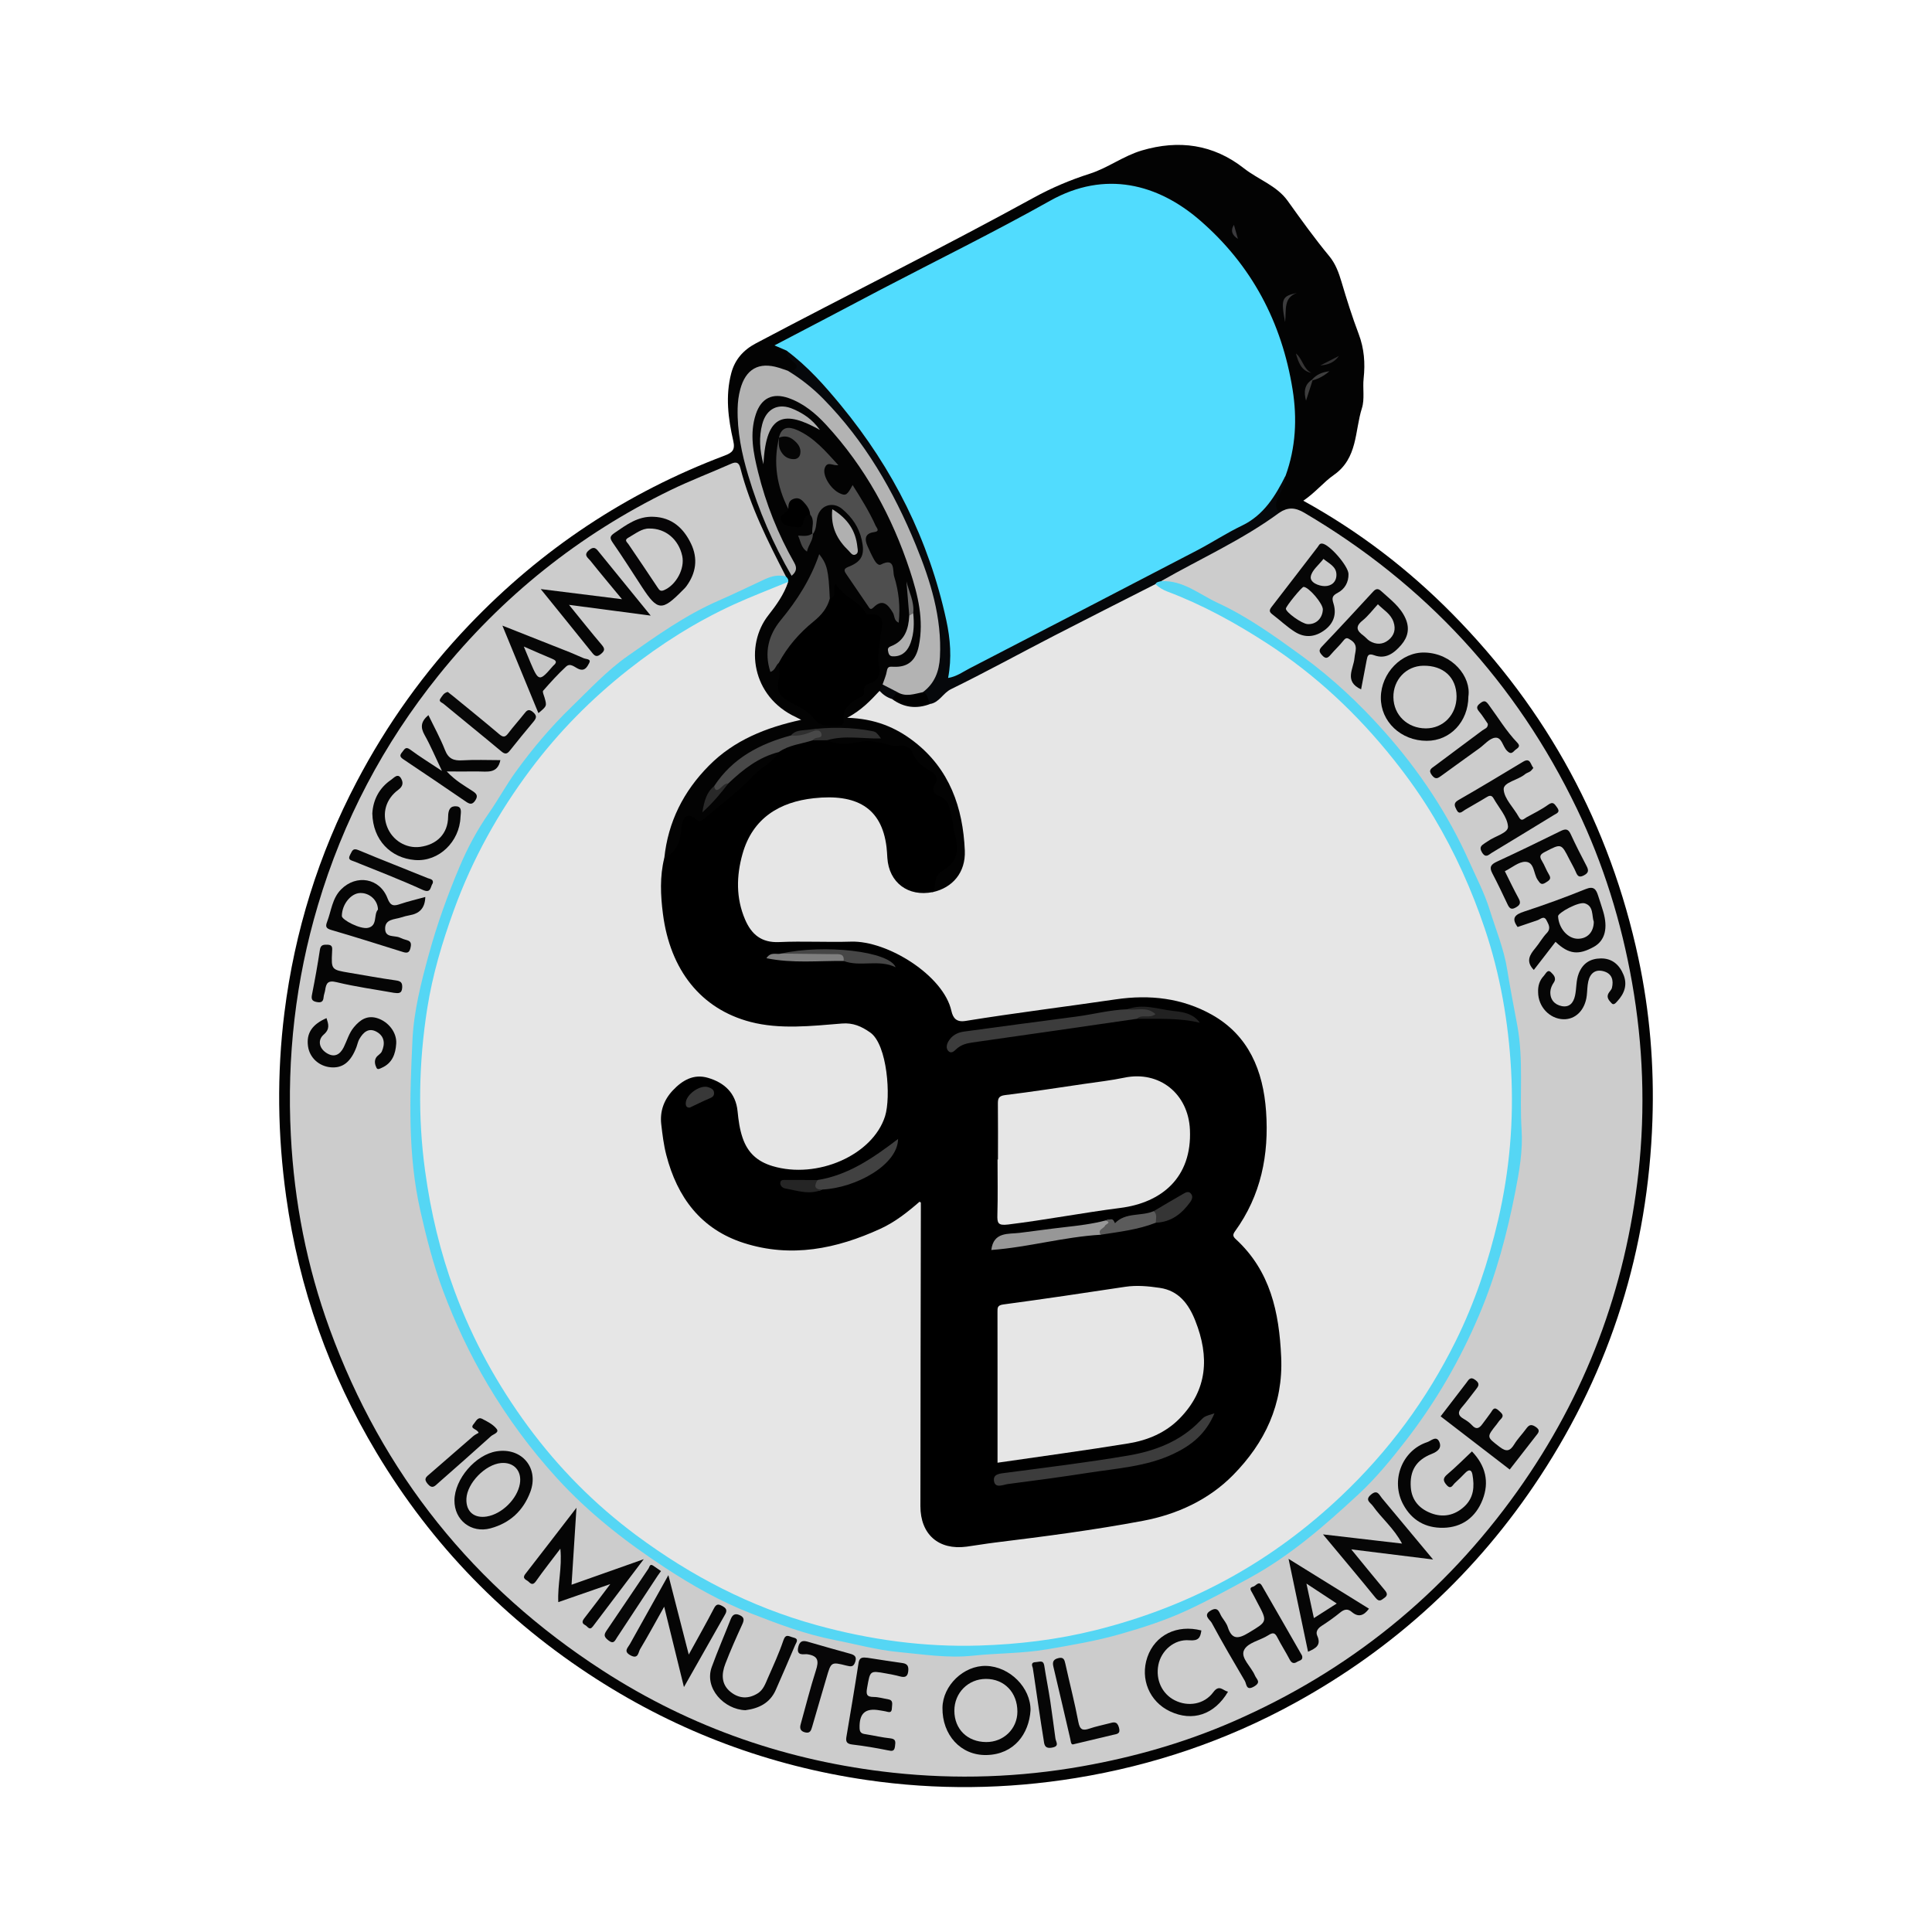
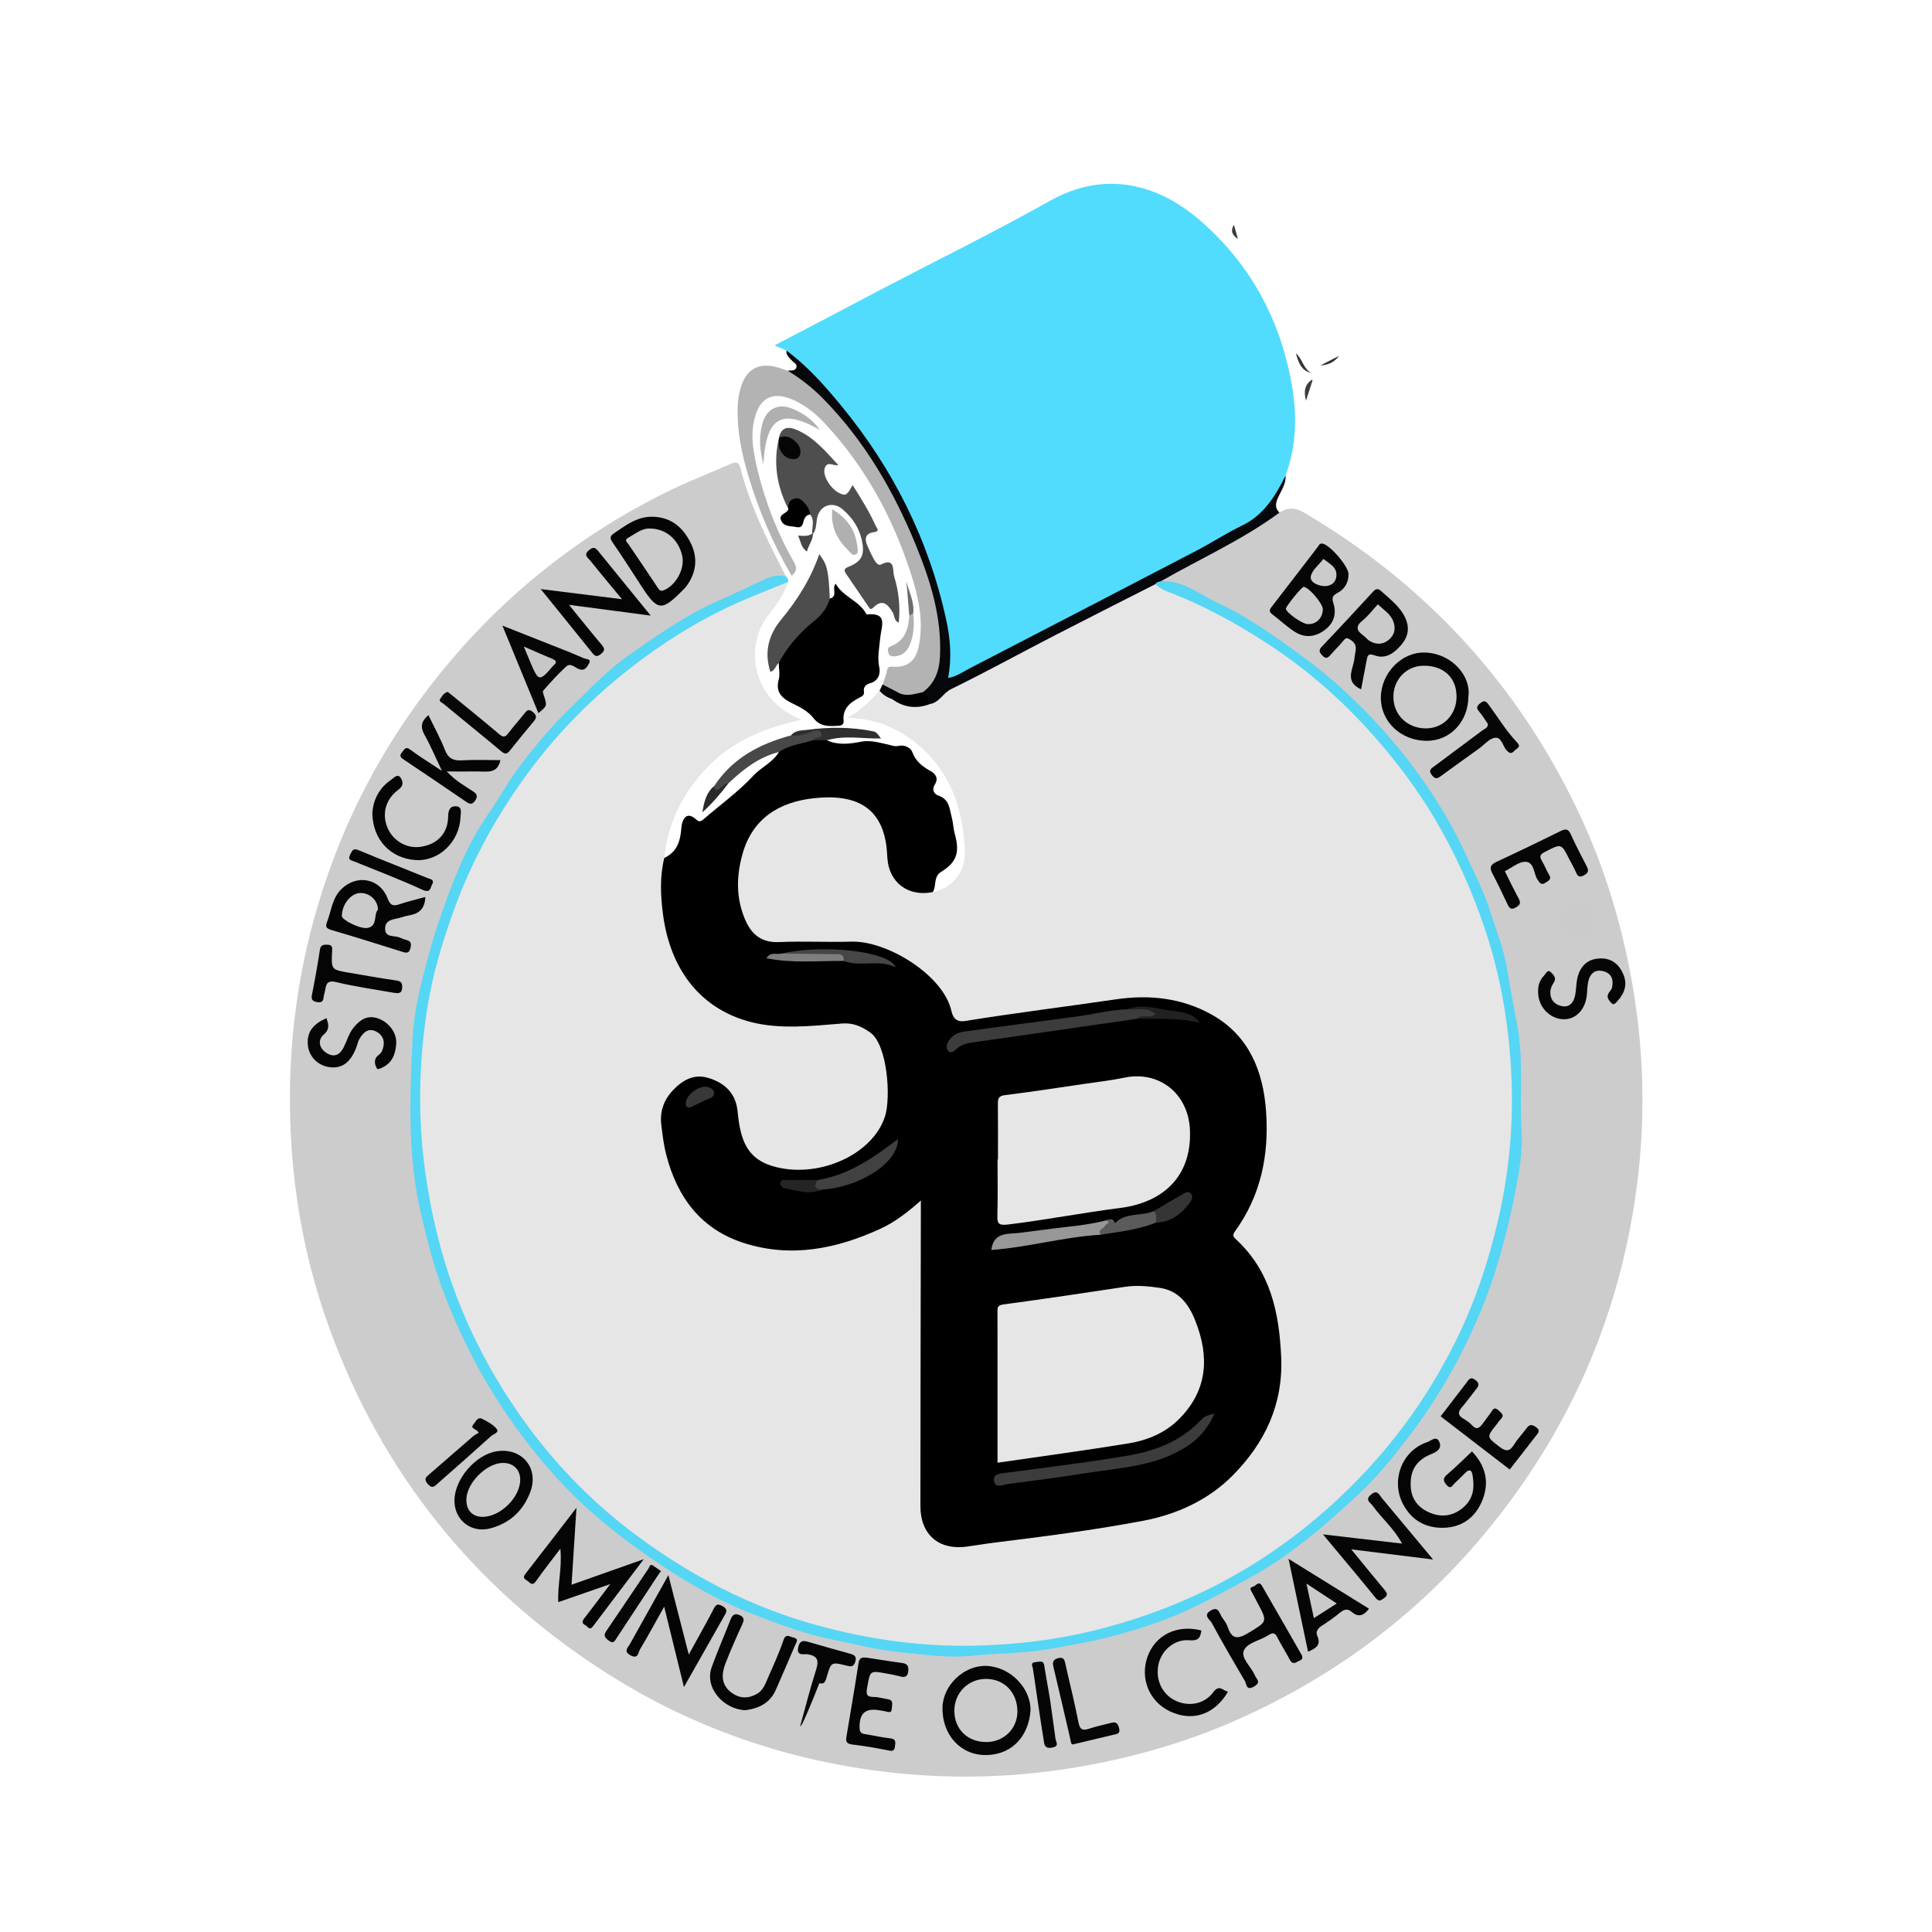
<svg xmlns="http://www.w3.org/2000/svg" version="1.1" id="Layer_1" x="0px" y="0px" width="200px" height="200px" viewBox="0 0 200 200" enable-background="new 0 0 200 200" xml:space="preserve">
  <g>
-     <path fill="#030303" d="M134.918,51.835c5.784,3.191,10.851,7.086,15.358,11.641c9.905,10.011,16.382,21.938,19.332,35.725   c1.18,5.514,1.642,11.119,1.451,16.755c-0.454,13.379-4.293,25.716-11.65,36.917c-6.508,9.908-14.987,17.718-25.373,23.422   c-7.098,3.898-14.665,6.463-22.669,7.766c-7.202,1.173-14.425,1.254-21.62,0.208c-10.074-1.464-19.435-4.956-28.026-10.47   c-9.402-6.035-17.004-13.84-22.732-23.402c-4.902-8.184-8.038-17.026-9.365-26.519c-0.888-6.357-0.975-12.703-0.181-19.044   c1.053-8.41,3.539-16.406,7.489-23.922c3.123-5.944,6.987-11.353,11.633-16.219c7.495-7.851,16.299-13.702,26.447-17.53   c0.793-0.299,1.111-0.585,0.895-1.523c-0.529-2.303-0.825-4.652-0.212-6.993c0.367-1.402,1.23-2.402,2.549-3.101   c9.573-5.069,19.282-9.876,28.78-15.09c1.835-1.008,3.764-1.827,5.787-2.472c1.864-0.594,3.484-1.843,5.39-2.407   c3.824-1.131,7.402-0.642,10.566,1.844c1.486,1.167,3.4,1.789,4.533,3.372c1.391,1.943,2.78,3.882,4.305,5.724   c0.637,0.77,0.981,1.694,1.266,2.659c0.537,1.817,1.11,3.629,1.78,5.4c0.571,1.509,0.684,3.019,0.512,4.6   c-0.112,1.024,0.123,2.13-0.178,3.079c-0.752,2.374-0.418,5.175-2.908,6.915C137.029,49.901,136.179,50.977,134.918,51.835z" />
    <path fill="#E6E6E6" d="M81.591,60.235c-0.429,1.307-1.239,2.423-2.058,3.466c-2.431,3.1-1.756,8.412,2.883,10.546   c0.146,0.067,0.286,0.146,0.524,0.269c-3.639,0.796-6.934,2.098-9.555,4.747c-2.632,2.659-4.225,5.813-4.615,9.552   c0.329,0.412,0.156,0.867,0.119,1.313c-0.241,2.932,0.105,5.78,1.199,8.528c1.257,3.158,3.641,5.163,6.643,6.534   c0.683,0.312,1.428,0.418,2.182,0.429c2.725,0.039,5.446,0.205,8.176-0.001c2.182-0.165,3.642,0.679,4.344,2.761   c1.145,3.391,1.609,6.847-1.05,9.832c-2.597,2.915-7.302,4.029-10.843,2.716c-2.384-0.884-3.234-2.824-3.454-5.145   c-0.109-1.153-0.336-2.229-1.277-2.99c-1.021-0.824-2.16-1.266-3.459-0.689c-1.441,0.64-2.433,1.802-2.464,3.33   c-0.141,6.94,3.789,12.866,11.22,13.517c4.985,0.437,9.619-0.786,13.697-3.82c0.443-0.33,0.9-0.988,1.486-0.677   c0.553,0.294,0.373,1.043,0.373,1.61c0.009,9.57,0.006,19.14,0.006,28.71c0,4.244,1.159,5.319,5.405,4.814   c5.716-0.681,11.44-1.366,17.081-2.506c5.582-1.129,9.999-3.99,12.623-9.297c1.481-2.995,1.71-6.119,1.395-9.326   c-0.356-3.622-1.422-6.981-4.144-9.604c-0.648-0.624-0.608-1.274-0.139-2.005c2.736-4.26,3.508-8.95,2.532-13.83   c-0.824-4.121-3.012-7.346-7.32-8.623c-2.365-0.701-4.753-0.978-7.238-0.63c-5.208,0.731-10.427,1.377-15.619,2.22   c-1.021,0.166-1.636-0.175-2.048-1.129c-2.103-4.867-5.975-6.951-11.125-6.974c-2.113-0.009-4.228-0.057-6.338,0.015   c-1.814,0.061-2.992-0.799-3.784-2.309c-2.662-5.079,0.214-11.568,5.733-13.029c1.809-0.479,3.592-0.537,5.388-0.004   c2.042,0.606,3.347,1.912,3.796,4.023c0.129,0.608,0.247,1.217,0.314,1.836c0.264,2.414,1.296,3.475,3.663,3.777   c0.249,0.032,0.488,0.086,0.726,0.159c2.036-0.453,3.408-2.023,3.309-4.305c-0.193-4.444-1.575-8.431-5.247-11.274   c-1.896-1.468-4.045-2.378-6.928-2.466c1.513-0.811,2.427-1.802,3.348-2.786c0.607-0.01,0.974,0.515,1.507,0.671   c1.179,0.597,2.376,1.001,3.674,0.346c5.058-3.376,10.666-5.736,15.972-8.652c1.914-1.052,3.875-2.027,5.81-3.045   c0.539-0.284,1.069-0.655,1.742-0.511c3.867,1.61,7.649,3.386,11.162,5.687c4.706,3.081,8.861,6.761,12.492,11.081   c5.113,6.083,8.837,12.887,11.113,20.482c0.927,3.091,1.58,6.238,1.854,9.476c0.164,1.934,0.449,3.849,0.469,5.804   c0.047,4.532-0.424,8.982-1.401,13.415c-1.032,4.682-2.585,9.171-4.765,13.409c-2.354,4.577-5.292,8.776-8.794,12.59   c-6.227,6.78-13.619,11.822-22.249,14.962c-5.103,1.857-10.367,3.02-15.852,3.32c-3.493,0.191-6.977,0.249-10.405-0.175   c-7.199-0.891-14.079-2.945-20.474-6.492c-10.287-5.705-18.161-13.727-23.555-24.192c-2.293-4.448-3.947-9.121-4.983-14.001   c-1.369-6.449-1.53-12.962-0.697-19.497c1.159-9.089,4.422-17.39,9.633-24.892c3.88-5.586,8.62-10.367,14.237-14.243   c3.624-2.501,7.435-4.653,11.56-6.22C79.901,60.536,80.681,60.109,81.591,60.235z" />
    <path fill="#CCCCCC" d="M132.453,53.061c0.858-0.563,1.61-0.546,2.562,0.015c12.517,7.373,21.949,17.578,28.235,30.667   c2.742,5.71,4.595,11.707,5.698,17.959c1.152,6.53,1.389,13.093,0.668,19.646c-1.326,12.059-5.47,23.098-12.535,33.015   c-7.613,10.685-17.442,18.626-29.45,23.859c-4.99,2.174-10.193,3.662-15.567,4.617c-6.528,1.16-13.087,1.38-19.643,0.669   c-10.804-1.172-20.857-4.639-30.011-10.556c-13.368-8.639-22.831-20.424-28.287-35.385c-2.356-6.461-3.66-13.133-4.015-20.02   c-0.419-8.122,0.489-16.054,2.802-23.838c2.601-8.756,6.775-16.689,12.496-23.806c6.561-8.16,14.544-14.555,23.956-19.141   c2.064-1.006,4.219-1.824,6.32-2.754c0.539-0.238,0.812-0.133,0.959,0.441c1.019,3.971,2.853,7.602,4.713,11.222   c-2.227,0.526-4.194,1.668-6.265,2.577c-2.825,1.24-5.392,2.879-7.958,4.558c-4.098,2.681-7.461,6.186-10.698,9.771   c-2.001,2.217-3.669,4.748-5.262,7.332c-1.597,2.591-3.007,5.227-4.147,8.03c-1.375,3.379-2.297,6.886-3.151,10.429   c-1.38,5.724-0.976,11.525-0.856,17.293c0.062,2.978,0.745,5.969,1.582,8.872c1.192,4.137,2.685,8.156,4.713,11.964   c1.48,2.78,3.151,5.432,5.085,7.926c1.901,2.452,3.747,4.952,6.114,6.982c2.634,2.258,5.282,4.499,8.21,6.391   c2.648,1.711,5.357,3.312,8.282,4.481c3.028,1.211,6.041,2.448,9.277,3.115c2.099,0.433,4.227,0.736,6.305,1.275   c0.242,0.063,0.489,0.084,0.737,0.104c4.415,0.347,8.853,0.532,13.237-0.048c4.824-0.638,9.578-1.7,14.152-3.486   c4.035-1.575,7.828-3.589,11.391-6.01c2.078-1.412,4.133-2.876,5.943-4.674c1.666-1.655,3.409-3.219,4.984-4.978   c2.219-2.478,4.145-5.143,5.914-7.949c2.944-4.67,4.95-9.741,6.378-15.031c0.609-2.255,0.958-4.596,1.393-6.903   c0.678-3.597,0.292-7.184,0.401-10.772c0.101-3.328-0.602-6.569-1.297-9.801c-0.943-4.386-2.424-8.601-4.418-12.604   c-1.23-2.47-2.621-4.859-4.184-7.169c-2.459-3.633-5.322-6.884-8.543-9.795c-3.806-3.44-7.878-6.564-12.593-8.725   c-0.64-0.293-1.263-0.625-1.892-0.942c-1.253-0.632-2.472-1.349-3.907-1.511c-0.307-0.906,0.525-0.98,0.98-1.219   c3.007-1.577,6.034-3.111,8.919-4.912C130.905,53.795,131.495,53.064,132.453,53.061z" />
    <path d="M96.568,92.347c-2.547,0.519-4.541-0.975-4.709-3.529c-0.025-0.371-0.04-0.744-0.084-1.112   c-0.498-4.166-3.193-5.542-7.517-5.076c-3.558,0.384-6.353,2.065-7.395,5.774c-0.638,2.272-0.685,4.563,0.268,6.786   c0.66,1.538,1.693,2.417,3.525,2.333c2.48-0.113,4.971,0.032,7.454-0.045c3.755-0.116,9.561,3.498,10.377,7.166   c0.17,0.765,0.537,1.193,1.459,1.044c5.174-0.836,10.378-1.474,15.563-2.236c3.541-0.52,6.886-0.123,9.934,1.585   c3.82,2.141,5.324,5.802,5.62,10.012c0.316,4.488-0.524,8.701-3.215,12.414c-0.269,0.371-0.208,0.548,0.082,0.815   c3.577,3.293,4.489,7.554,4.697,12.201c0.219,4.905-1.693,8.876-4.97,12.21c-2.527,2.572-5.803,4.078-9.341,4.746   c-5.068,0.956-10.187,1.619-15.308,2.249c-0.983,0.121-1.96,0.292-2.942,0.424c-2.89,0.387-4.787-1.256-4.786-4.2   c0.005-10.192,0.03-20.384,0.047-30.577c0-0.284,0-0.568,0-1.05c-1.362,1.197-2.664,2.221-4.18,2.917   c-4.549,2.087-9.25,3.045-14.148,1.476c-4.439-1.422-6.892-4.731-8.025-9.113c-0.267-1.033-0.398-2.108-0.521-3.172   c-0.155-1.343,0.271-2.53,1.197-3.512c0.986-1.046,2.155-1.737,3.641-1.3c1.713,0.503,2.879,1.586,3.063,3.462   c0.093,0.943,0.213,1.858,0.527,2.771c0.53,1.541,1.538,2.436,3.08,2.9c4.624,1.393,10.384-1.122,11.661-5.163   c0.618-1.958,0.249-7.408-1.537-8.663c-0.918-0.645-1.786-1.022-2.926-0.929c-3.165,0.258-6.438,0.629-9.476-0.167   c-5.124-1.342-8.308-5.369-9.056-11.181c-0.249-1.932-0.335-3.871,0.139-5.791c1.341-0.636,1.671-1.758,1.772-3.153   c0.036-0.496,0.366-1.93,1.585-0.783c0.279,0.263,0.51,0.099,0.749-0.107c1.718-1.479,3.578-2.824,5.113-4.473   c0.835-0.896,2.019-1.373,2.646-2.453c0.127-0.644,0.692-0.79,1.179-0.923c0.79-0.216,1.57-0.489,2.387-0.61   c0.491,0.005,1.005-0.089,1.404,0.318c1.143,0.533,2.373,0.377,3.502,0.156c1.009-0.198,1.866,0.083,2.77,0.273   c0.394,0.083,0.72,0.257,1.174,0.149c0.549-0.132,1.223,0.183,1.381,0.616c0.361,0.988,1.046,1.515,1.899,1.992   c0.525,0.293,0.864,0.752,0.428,1.428c-0.316,0.49-0.056,0.969,0.393,1.117c1.144,0.377,1.142,1.387,1.379,2.262   c0.149,0.552,0.155,1.143,0.309,1.693c0.538,1.913,0.21,2.936-1.409,3.935C96.601,90.762,96.966,91.697,96.568,92.347z" />
    <path fill="#51DCFE" d="M81.415,36.291c-0.369-0.159-0.738-0.318-1.242-0.535c1.905-0.997,3.731-1.95,5.554-2.907   c1.822-0.957,3.638-1.923,5.462-2.876c5.842-3.052,11.763-5.962,17.508-9.187c5.723-3.213,11.196-1.718,15.507,2.011   c5.368,4.643,8.489,10.567,9.605,17.526c0.48,2.993,0.331,6.006-0.72,8.91c-0.825,2.369-2.132,4.246-4.444,5.527   c-6.263,3.472-12.671,6.66-19.015,9.973c-3.19,1.666-6.433,3.229-9.557,5.021c-0.287,0.165-0.58,0.323-0.89,0.439   c-0.952,0.353-1.259,0.182-1.218-0.807c0.249-6.083-1.927-11.514-4.484-16.845c-1.961-4.089-4.422-7.857-7.401-11.276   C84.585,39.549,82.885,38.027,81.415,36.291z" />
    <path fill="#55D6F4" d="M120.186,60.163c2.286-0.124,3.975,1.372,5.87,2.247c3.112,1.437,5.88,3.433,8.664,5.455   c3.192,2.318,6.023,4.979,8.598,7.878c3.578,4.027,6.567,8.493,8.781,13.462c0.727,1.631,1.576,3.253,2.095,4.925   c0.642,2.067,1.49,4.086,1.835,6.261c0.307,1.936,0.693,3.866,1.046,5.793c0.659,3.595,0.211,7.188,0.44,10.771   c0.139,2.176-0.242,4.316-0.645,6.376c-0.847,4.333-1.977,8.605-3.718,12.723c-1.996,4.723-4.518,9.074-7.651,13.114   c-1.509,1.946-3.081,3.865-4.864,5.515c-3.465,3.207-7.012,6.324-11.225,8.631c-2.173,1.19-4.34,2.377-6.587,3.414   c-2.188,1.01-4.476,1.751-6.788,2.413c-2.535,0.727-5.124,1.168-7.727,1.608c-2.534,0.429-5.069,0.375-7.591,0.646   c-2.611,0.281-5.196-0.143-7.754-0.383c-2.186-0.205-4.395-0.817-6.579-1.242c-3.034-0.59-5.878-1.671-8.692-2.77   c-3.089-1.206-6.008-2.854-8.816-4.694c-4.101-2.688-7.946-5.689-11.232-9.296c-2.702-2.966-5.098-6.207-7.162-9.693   c-1.853-3.128-3.386-6.388-4.648-9.775c-0.986-2.647-1.683-5.384-2.311-8.153c-1.336-5.886-1.107-11.835-0.826-17.755   c0.141-2.97,0.897-5.936,1.701-8.867c0.852-3.106,1.93-6.099,3.176-9.045c0.824-1.95,1.819-3.808,3.041-5.561   c0.973-1.395,1.78-2.898,2.788-4.288c1.735-2.393,3.625-4.637,5.745-6.684c1.888-1.823,3.67-3.767,5.837-5.286   c3-2.103,5.981-4.231,9.364-5.708c1.633-0.713,3.235-1.495,4.852-2.244c0.687-0.318,1.397-0.474,2.151-0.278   c0.162,0.153,0.294,0.318,0.236,0.563c-1.863,0.77-3.751,1.485-5.584,2.321c-3.945,1.8-7.586,4.107-10.989,6.792   c-3.803,3.002-7.186,6.425-10.088,10.299c-3.341,4.459-6.019,9.276-7.933,14.541c-1.216,3.345-2.227,6.743-2.772,10.229   c-0.871,5.569-0.987,11.175-0.217,16.799c0.584,4.262,1.559,8.399,3.049,12.429c1.865,5.043,4.433,9.708,7.613,14.023   c3.171,4.302,6.912,8.077,11.205,11.266c5.658,4.202,11.805,7.405,18.649,9.293c5.541,1.528,11.146,2.297,16.871,2.118   c4.039-0.126,8.032-0.601,11.984-1.585c4.98-1.241,9.705-3.057,14.172-5.55c4.109-2.293,7.843-5.083,11.274-8.328   c4.926-4.658,8.88-10.009,11.874-16.061c1.972-3.986,3.375-8.176,4.388-12.531c1.191-5.123,1.631-10.288,1.343-15.495   c-0.276-4.982-1.12-9.888-2.722-14.655c-1.353-4.024-3.085-7.865-5.247-11.497c-1.239-2.081-2.65-4.081-4.16-5.977   c-3.761-4.724-8.116-8.827-13.21-12.115c-3.247-2.096-6.616-3.949-10.239-5.313c-0.473-0.178-0.883-0.426-1.243-0.771   C119.667,60.112,119.878,60.046,120.186,60.163z" />
    <path fill="#B3B3B3" d="M91.363,70.856c0.154-0.464,0.368-0.919,0.444-1.395c0.075-0.472,0.282-0.457,0.674-0.438   c1.486,0.072,2.321-0.614,2.633-2.156c0.545-2.686-0.087-5.259-0.913-7.775c-1.848-5.627-4.646-10.738-8.672-15.107   c-1.075-1.167-2.324-2.223-3.889-2.774c-1.652-0.582-2.838-0.005-3.393,1.657c-0.675,2.025-0.254,4.042,0.226,5.989   c0.812,3.293,2.064,6.442,3.75,9.4c0.294,0.515,0.243,0.917-0.276,1.349c-1.921-3.304-3.411-6.763-4.494-10.399   c-0.674-2.26-1.146-4.553-1.093-6.931c0.015-0.665,0.095-1.31,0.266-1.955c0.561-2.117,1.921-2.894,3.998-2.253   c0.311,0.096,0.617,0.207,0.926,0.311c2.182,0.478,3.495,2.171,4.833,3.689c5.402,6.126,9.064,13.177,10.902,21.161   c0.405,1.761,0.429,3.533,0.304,5.304c-0.1,1.416-0.712,2.625-2.013,3.375c-0.897,0.404-1.801,0.49-2.717,0.064   C92.361,71.599,91.685,71.464,91.363,70.856z" />
    <path d="M85.901,61.969c0.895-0.228,0.152-1.124,0.616-1.536c0.758,1.372,2.479,1.76,3.182,3.172   c2.3-0.225,1.528,1.224,1.418,2.451c-0.09,0.999-0.316,1.992-0.091,3.045c0.127,0.594-0.064,1.407-0.975,1.633   c-0.346,0.086-0.696,0.359-0.618,0.81c0.066,0.382-0.142,0.517-0.415,0.654c-1.013,0.505-1.821,1.145-1.689,2.451   c0.028,0.277-0.167,0.459-0.459,0.477c-0.959,0.06-1.942,0.135-2.618-0.738c-0.576-0.744-1.351-1.152-2.174-1.548   c-1.006-0.485-1.852-1.094-1.463-2.487c0.149-0.534,0.008-1.15-0.001-1.728c-0.271-0.518,0.102-0.872,0.359-1.211   c0.942-1.246,1.884-2.517,3.185-3.409C84.943,63.465,85.166,62.51,85.901,61.969z" />
    <path fill="#06080B" d="M95.538,71.652c1.217-0.906,1.687-2.161,1.764-3.633c0.214-4.095-0.979-7.894-2.498-11.601   c-2.297-5.603-5.299-10.778-9.581-15.135c-1.105-1.124-2.329-2.089-3.674-2.905c0.309-0.058,0.718,0.058,0.875-0.294   c0.174-0.392-0.264-0.535-0.456-0.764c-0.259-0.308-0.618-0.55-0.553-1.028c2.174,1.607,3.954,3.625,5.652,5.687   c5.382,6.535,9.092,13.926,10.891,22.218c0.417,1.923,0.585,3.912,0.19,5.987c0.89-0.146,1.544-0.642,2.243-1.003   c7.84-4.053,15.676-8.113,23.503-12.192c1.572-0.819,3.062-1.804,4.659-2.569c2.281-1.093,3.467-3.071,4.534-5.187   c0.047,0.82-0.411,1.476-0.734,2.168c-0.275,0.59-0.452,1.138,0.1,1.662c-3.826,2.823-8.167,4.756-12.267,7.102   c-0.212,0.063-0.457,0.065-0.577,0.304c-3.512,1.787-7.032,3.558-10.533,5.366c-3.545,1.83-7.043,3.753-10.625,5.506   c-0.839,0.41-1.199,1.365-2.149,1.533C95.794,72.623,95.64,72.154,95.538,71.652z" />
    <path fill="#4E4E4E" d="M84.087,55.233c-0.07-0.656,0.292-1.361-0.22-1.967c-0.163-0.184-0.335-0.359-0.491-0.551   c-0.78-0.959-0.885-0.956-1.763-0.023c-1.204-2.348-1.592-4.803-0.965-7.391c0.379,0.363,0.275,0.939,0.584,1.331   c0.268,0.339,0.635,0.674,1.027,0.359c0.428-0.345,0.075-0.725-0.192-1.046c-0.374-0.451-1.004-0.309-1.431-0.632   c0.25-1.163,1.018-1.177,1.887-0.794c1.757,0.774,2.956,2.205,4.26,3.631c-0.541,0.111-1.161-0.494-1.417,0.341   c-0.229,0.747,0.629,2.16,1.587,2.586c0.606,0.27,0.751,0.177,1.309-0.864c0.87,1.377,1.726,2.739,2.384,4.213   c0.101,0.226,0.501,0.571-0.176,0.662c-0.936,0.127-0.988,0.723-0.664,1.449c0.218,0.488,0.44,0.976,0.704,1.439   c0.14,0.246,0.426,0.597,0.666,0.473c1.535-0.795,1.207,0.643,1.386,1.219c0.477,1.537,0.651,3.133,0.472,4.787   c-0.508-0.2-0.408-0.705-0.606-1.035c-0.507-0.849-1.069-1.472-2.004-0.541c-0.319,0.318-0.405,0.088-0.532-0.097   c-0.773-1.122-1.531-2.253-2.301-3.376c-0.295-0.43-0.175-0.566,0.312-0.761c1.366-0.547,1.634-1.294,1.306-2.755   c-0.296-1.321-1.008-2.341-2.01-3.188c-1.024-0.866-2.365-0.372-2.616,0.942c-0.106,0.558-0.057,1.158-0.434,1.644L84.087,55.233z" />
    <path fill="#4D4D4D" d="M85.901,61.969c-0.268,0.989-0.859,1.7-1.665,2.354c-1.469,1.191-2.719,2.611-3.62,4.302   c-0.321,0.248-0.339,0.76-0.865,0.934c-0.657-2.012-0.205-3.814,1.078-5.37c1.689-2.048,3.098-4.241,3.977-6.822   C85.64,58.454,85.769,59.027,85.901,61.969z" />
    <path fill="#484848" d="M84.124,76.639c-1.173,0.376-2.441,0.477-3.491,1.208c-2.088,0.529-3.713,1.803-5.233,3.248   c-0.322,0.231-0.566,0.573-0.907,0.757c-0.504,0.273-0.739,0.102-0.557-0.484c1.892-2.891,4.716-4.367,7.942-5.236   c0.716-0.296,1.506-0.285,2.237-0.563c0.337-0.128,0.991-0.294,1.12,0.34c0.15,0.738-0.495,0.551-0.899,0.616   C84.26,76.538,84.192,76.592,84.124,76.639z" />
    <path fill="#B0B0B0" d="M84.877,44.504c-3.526-1.96-5.586-1.878-5.843,3.555c-0.403-1.48-0.475-2.814-0.127-4.146   c0.424-1.626,1.69-2.246,3.227-1.559C83.104,42.788,84.026,43.326,84.877,44.504z" />
    <path fill="#2F2F2F" d="M84.124,76.639c0.095-0.075,0.179-0.177,0.286-0.221c0.269-0.11,0.787,0.003,0.603-0.522   c-0.137-0.39-0.597-0.3-0.867-0.189c-0.734,0.304-1.466,0.528-2.269,0.424c0.445-0.556,1.123-0.503,1.711-0.581   c2.261-0.298,4.525-0.303,6.773,0.15c0.328,0.066,0.445,0.2,0.837,0.744c-1.866,0.049-3.746-0.36-5.595,0.186   C85.11,76.634,84.617,76.637,84.124,76.639z" />
    <path fill="#B0B0B0" d="M86.158,52.712c1.626,0.992,2.428,2.255,2.599,3.915c0.027,0.264,0.142,0.622-0.184,0.775   c-0.341,0.161-0.526-0.202-0.708-0.377C86.7,55.906,85.966,54.597,86.158,52.712z" />
    <path d="M81.613,52.692c-0.013-0.478,0.039-0.904,0.605-1.071c0.558-0.164,0.851,0.204,1.144,0.542   c0.271,0.311,0.475,0.672,0.505,1.103c-0.531,0.05-0.623,0.482-0.735,0.874c-0.113,0.396-0.311,0.506-0.728,0.418   c-0.555-0.118-1.209-0.009-1.521-0.63C80.509,53.184,81.512,53.192,81.613,52.692z" />
    <path fill="#B0B0B0" d="M94.536,63.481c0.109,1.031,0.086,2.058-0.261,3.041c-0.273,0.774-0.756,1.367-1.666,1.422   c-0.299,0.018-0.55-0.01-0.644-0.394c-0.078-0.321-0.112-0.506,0.275-0.656c1.435-0.558,1.808-1.78,1.889-3.163   C94.188,63.524,94.295,63.393,94.536,63.481z" />
    <path fill="#292929" d="M73.936,81.368c0.051,0.352,0.183,0.563,0.549,0.282c0.286-0.219,0.501-0.549,0.915-0.555   c-0.769,1.01-1.574,1.986-2.692,2.997C72.902,82.926,73.133,82.025,73.936,81.368z" />
    <path fill="#464646" d="M84.15,55.288c0.016,0.655-0.472,1.128-0.613,1.814c-0.604-0.41-0.644-1.043-0.921-1.659   c0.551,0.032,1.05,0.105,1.471-0.209C84.087,55.233,84.15,55.288,84.15,55.288z" />
    <path fill="#06080B" d="M91.363,70.856c0.505,0.261,1.01,0.521,1.514,0.782c-0.049,0.338-0.16,0.63-0.54,0.72   c-0.511-0.155-0.931-0.45-1.289-0.841C91.153,71.297,91.258,71.076,91.363,70.856z" />
    <path fill="#6C6C6C" d="M94.536,63.481c-0.136,0.083-0.272,0.167-0.408,0.25c-0.098-1.18-0.196-2.36-0.294-3.539   C94.1,61.289,94.672,62.318,94.536,63.481z" />
-     <path fill="#3D3D3E" d="M134.261,30.321c-1.42,0.499-1.087,1.748-1.228,3.025C132.581,30.93,132.695,30.664,134.261,30.321z" />
    <path fill="#363535" d="M135.758,38.608c-1.076-0.224-1.345-1.118-1.606-2.017C134.84,37.128,134.911,38.197,135.758,38.608z" />
    <path fill="#3E3E3E" d="M135.876,39.373c-0.225,0.701-0.451,1.403-0.676,2.104c-0.234-0.875-0.193-1.652,0.617-2.171   L135.876,39.373z" />
    <path fill="#333233" d="M136.68,37.832c0.64-0.327,1.28-0.655,1.92-0.982C138.139,37.533,137.448,37.777,136.68,37.832z" />
    <path fill="#3B3A3D" d="M127.735,23.271c0.138,0.485,0.276,0.97,0.414,1.456C127.581,24.368,127.341,23.913,127.735,23.271z" />
-     <path fill="#3E3E3E" d="M135.818,39.307c0.471-0.556,1.099-0.79,1.802-0.876c-0.513,0.443-1.084,0.774-1.744,0.942   C135.876,39.373,135.818,39.307,135.818,39.307z" />
    <path d="M92.337,72.358c0.18-0.24,0.36-0.48,0.54-0.72c0.884,0.548,1.773,0.195,2.661,0.014c0.582,0.201,0.476,0.833,0.763,1.219   C94.887,73.417,93.564,73.261,92.337,72.358z" />
    <path fill="#050505" d="M59.676,156.082c-0.174,2.726-0.334,5.227-0.509,7.969c2.501-0.885,4.855-1.718,7.473-2.644   c-1.864,2.463-3.568,4.708-5.264,6.959c-0.356,0.472-0.54-0.002-0.78-0.123c-0.419-0.212-0.324-0.452-0.071-0.772   c0.826-1.05,1.62-2.125,2.651-3.487c-1.998,0.693-3.648,1.266-5.382,1.868c-0.089-1.83,0.413-3.536,0.213-5.531   c-0.918,1.214-1.757,2.271-2.532,3.373c-0.288,0.41-0.504,0.293-0.744,0.052c-0.213-0.214-0.746-0.299-0.343-0.816   C56.125,160.699,57.845,158.456,59.676,156.082z" />
    <path fill="#050505" d="M106.679,177.062c-0.162,2.423-1.69,4.546-4.535,4.618c-2.694,0.068-4.615-2.089-4.58-4.886   c0.029-2.313,2.202-4.4,4.52-4.34C104.527,172.517,106.714,174.71,106.679,177.062z" />
    <path fill="#050505" d="M152.007,72.099c-0.008,2.603-1.878,4.594-4.313,4.591c-2.672-0.003-4.776-1.995-4.749-4.496   c0.028-2.512,2.134-4.707,4.54-4.643C150.346,67.627,152.309,70.055,152.007,72.099z" />
    <path fill="#050505" d="M152.376,150.25c1.412,1.474,1.824,3.161,1.094,5.015c-0.71,1.803-2.112,2.857-4.067,2.892   c-1.811,0.032-3.248-0.756-4.141-2.414c-1.326-2.46-0.144-5.592,2.494-6.457c0.381-0.125,0.94-0.719,1.243-0.017   c0.266,0.616-0.147,0.987-0.789,1.239c-1.642,0.645-2.291,1.779-2.165,3.469c0.102,1.364,0.923,2.217,2.088,2.665   c1.229,0.474,2.432,0.252,3.445-0.681c1.003-0.924,1.067-2.09,0.849-3.314c-0.103-0.576-0.409-0.522-0.76-0.16   c-0.345,0.356-0.697,0.708-1.064,1.04c-0.235,0.213-0.401,0.715-0.853,0.197c-0.372-0.426-0.401-0.699,0.073-1.099   C150.704,151.882,151.518,151.057,152.376,150.25z" />
    <path fill="#050505" d="M44.028,92.855c-0.038,1.222-0.659,1.728-1.648,1.898c-0.284,0.049-0.565,0.125-0.839,0.215   c-0.698,0.231-1.728,0.149-1.67,1.241c0.048,0.891,0.998,0.601,1.534,0.858c0.22,0.105,0.456,0.188,0.692,0.248   c0.499,0.126,0.488,0.428,0.386,0.85c-0.121,0.505-0.381,0.507-0.793,0.377c-2.462-0.772-4.922-1.55-7.398-2.273   c-0.554-0.162-0.617-0.358-0.428-0.849c0.436-1.135,0.519-2.412,1.442-3.345c1.582-1.599,4.012-1.187,4.811,0.921   c0.313,0.825,0.663,0.812,1.33,0.583C42.255,93.305,43.092,93.114,44.028,92.855z" />
    <path fill="#060606" d="M140.9,71.365c-1.803-0.839-0.773-2.141-0.685-3.24c0.054-0.674,0.436-1.333-0.368-1.861   c-0.338-0.222-0.485-0.318-0.771,0.047c-0.406,0.519-0.903,0.965-1.328,1.47c-0.294,0.349-0.517,0.458-0.874,0.06   c-0.292-0.325-0.4-0.523-0.037-0.904c1.793-1.881,3.557-3.791,5.318-5.703c0.289-0.313,0.516-0.327,0.824-0.044   c0.937,0.86,1.984,1.614,2.521,2.835c0.449,1.022,0.253,1.931-0.451,2.744c-0.736,0.849-1.602,1.508-2.795,1.062   c-0.635-0.238-0.697,0.077-0.78,0.522C141.288,69.349,141.095,70.343,140.9,71.365z" />
    <path fill="#050505" d="M58.905,62.614c1.244,1.529,2.284,2.841,3.367,4.117c0.324,0.382,0.386,0.592-0.041,0.949   c-0.385,0.322-0.601,0.307-0.902-0.069c-1.725-2.151-3.463-4.292-5.353-6.63c2.864,0.357,5.505,0.687,8.413,1.049   c-1.209-1.465-2.263-2.716-3.283-3.995c-0.235-0.295-0.748-0.571-0.129-1.087c0.569-0.474,0.787-0.1,1.071,0.249   c1.713,2.101,3.421,4.205,5.313,6.531C64.475,63.349,61.83,63,58.905,62.614z" />
    <path fill="#060606" d="M139.596,59.413c0.022,0.868-0.397,1.57-1.098,1.944c-0.569,0.303-0.648,0.507-0.461,1.106   c0.334,1.066,0.06,2.022-0.873,2.735c-0.993,0.758-2.066,0.87-3.107,0.217c-0.835-0.524-1.558-1.223-2.348-1.821   c-0.359-0.271-0.308-0.467-0.052-0.796c1.596-2.049,3.162-4.12,4.752-6.174c0.11-0.142,0.177-0.376,0.454-0.355   C137.604,56.327,139.572,58.58,139.596,59.413z" />
-     <path fill="#050505" d="M161.029,97.496c-0.379,0.492-0.753,0.979-1.128,1.465c-0.371,0.48-0.743,0.959-1.121,1.447   c-0.846-0.866-0.441-1.55,0.148-2.249c0.422-0.501,0.741-1.096,1.192-1.565c0.476-0.494,0.177-0.913-0.025-1.32   c-0.262-0.527-0.612-0.125-0.932-0.012c-0.691,0.243-1.387,0.472-2.06,0.7c-0.683-0.934-0.264-1.289,0.689-1.602   c2.143-0.703,4.266-1.475,6.356-2.322c0.825-0.334,1.072,0.008,1.28,0.653c0.176,0.545,0.361,1.087,0.525,1.635   c0.519,1.73,0.222,3.05-0.989,3.708C163.446,98.859,162.437,98.84,161.029,97.496z" />
    <path fill="#050505" d="M69.19,163.062c0.719,2.801,1.377,5.363,2.11,8.219c0.969-1.765,1.817-3.258,2.607-4.781   c0.236-0.455,0.443-0.471,0.844-0.255c0.392,0.21,0.574,0.421,0.321,0.865c-1.401,2.457-2.79,4.921-4.27,7.535   c-0.685-2.787-1.324-5.384-2.046-8.32c-0.934,1.663-1.684,3.049-2.494,4.4c-0.192,0.321-0.18,1.075-0.993,0.634   c-0.759-0.412-0.279-0.773-0.064-1.16C66.482,167.9,67.767,165.606,69.19,163.062z" />
    <path fill="#060606" d="M136.954,158.839c2.866,0.334,5.428,0.632,8.183,0.952c-0.842-1.593-2.112-2.61-3.022-3.898   c-0.249-0.352-0.864-0.609-0.184-1.177c0.663-0.554,0.843,0.034,1.127,0.373c1.717,2.047,3.423,4.103,5.294,6.35   c-2.893-0.358-5.544-0.687-8.469-1.049c1.269,1.549,2.35,2.885,3.453,4.204c0.256,0.306,0.359,0.547-0.018,0.813   c-0.298,0.21-0.526,0.481-0.905,0.015C140.679,163.287,138.905,161.184,136.954,158.839z" />
    <path fill="#060506" d="M67.654,53.497c1.899,0.07,3.106,1.172,3.879,2.782c0.741,1.543,0.527,3.045-0.49,4.423   c-0.122,0.165-0.278,0.305-0.422,0.451c-2.09,2.121-2.548,2.083-4.136-0.343c-1.012-1.546-1.997-3.112-3.051-4.629   c-0.343-0.494-0.304-0.681,0.192-1.019C64.859,54.322,66.044,53.42,67.654,53.497z" />
    <path fill="#050505" d="M134.805,171.465c0.08,0.423-0.31,0.427-0.527,0.569c-0.346,0.225-0.579,0.132-0.778-0.252   c-0.397-0.768-0.872-1.496-1.263-2.267c-0.246-0.485-0.445-0.558-0.933-0.241c-0.86,0.558-2.211,0.766-2.547,1.607   c-0.312,0.782,0.782,1.675,1.154,2.57c0.163,0.392,0.675,0.679-0.073,1.125c-0.854,0.509-0.782-0.247-0.974-0.572   c-1.169-1.988-2.335-3.979-3.428-6.009c-0.174-0.324-0.962-0.787-0.086-1.282c0.784-0.444,0.859,0.25,1.118,0.651   c0.224,0.347,0.505,0.681,0.628,1.063c0.429,1.337,1.1,1.239,2.155,0.601c1.952-1.181,1.988-1.121,0.905-3.143   c-0.175-0.326-0.333-0.661-0.518-0.982c-0.145-0.252-0.37-0.554,0.081-0.65c0.29-0.061,0.585-0.669,0.917-0.095   c1.383,2.392,2.754,4.792,4.128,7.189C134.785,171.382,134.792,171.425,134.805,171.465z" />
-     <path fill="#060606" d="M158.734,79.498c-0.113,0.127-0.198,0.265-0.32,0.351c-0.167,0.118-0.388,0.166-0.541,0.296   c-0.721,0.615-2.248,0.83-2.213,1.567c0.046,0.975,1.037,1.891,1.567,2.863c0.288,0.528,0.538,0.177,0.79,0.039   c0.758-0.417,1.544-0.801,2.243-1.304c0.522-0.376,0.655-0.089,0.92,0.266c0.38,0.509-0.019,0.612-0.33,0.801   c-2.144,1.305-4.282,2.622-6.434,3.914c-0.299,0.18-0.613,0.585-0.997-0.047c-0.336-0.553-0.049-0.731,0.308-0.972   c0.102-0.069,0.212-0.127,0.311-0.2c0.718-0.525,2.119-0.835,2.07-1.515c-0.073-1.001-0.953-1.944-1.494-2.909   c-0.234-0.418-0.502-0.263-0.815-0.069c-0.701,0.434-1.428,0.827-2.136,1.251c-0.306,0.183-0.605,0.561-0.884-0.002   c-0.179-0.361-0.375-0.679,0.189-1.002c2.253-1.289,4.475-2.635,6.701-3.972C158.429,78.398,158.424,79.131,158.734,79.498z" />
    <path fill="#060606" d="M47.044,155.315c0.02-2.208,2.186-4.729,4.361-5.076c2.622-0.419,4.423,1.739,3.488,4.218   c-0.729,1.935-2.106,3.212-4.115,3.755C48.789,158.75,47.025,157.371,47.044,155.315z" />
    <path fill="#060606" d="M77.161,177.04c-2.192-0.074-4.283-2.264-3.48-4.474c0.603-1.66,1.309-3.282,1.953-4.927   c0.184-0.469,0.437-0.666,0.94-0.439c0.493,0.223,0.468,0.511,0.264,0.956c-0.616,1.346-1.221,2.699-1.751,4.08   c-0.406,1.057-0.441,2.136,0.561,2.927c0.863,0.681,1.815,0.729,2.771,0.146c0.608-0.371,0.816-1.022,1.078-1.617   c0.562-1.278,1.15-2.553,1.595-3.873c0.253-0.751,0.591-0.404,1.012-0.309c0.65,0.147,0.337,0.493,0.206,0.798   c-0.663,1.549-1.322,3.101-2.006,4.641C79.703,176.302,78.553,176.861,77.161,177.04z" />
    <path fill="#050505" d="M89.812,171.614c1.252,0.191,2.431,0.384,3.614,0.545c0.549,0.075,0.648,0.377,0.593,0.863   c-0.067,0.583-0.374,0.648-0.862,0.516c-0.475-0.129-0.962-0.219-1.448-0.307c-1.674-0.302-1.627-0.29-1.939,1.454   c-0.121,0.676-0.097,0.983,0.677,0.985c0.488,0.001,0.974,0.154,1.463,0.232c0.607,0.097,0.429,0.516,0.419,0.914   c-0.015,0.583-0.345,0.411-0.662,0.342c-0.201-0.044-0.406-0.069-0.608-0.105c-1.499-0.268-2.128,0.32-2.074,1.872   c0.019,0.543,0.355,0.558,0.733,0.619c0.811,0.13,1.615,0.323,2.431,0.406c0.611,0.062,0.557,0.365,0.502,0.818   c-0.067,0.549-0.297,0.514-0.743,0.424c-1.208-0.245-2.426-0.452-3.65-0.596c-0.542-0.064-0.731-0.242-0.642-0.771   c0.43-2.556,0.866-5.112,1.261-7.673C88.986,171.439,89.448,171.6,89.812,171.614z" />
    <path fill="#060606" d="M155.78,90.188c0.474,0.942,0.928,1.904,1.438,2.834c0.272,0.495,0.078,0.707-0.337,0.937   c-0.47,0.261-0.646,0.025-0.827-0.357c-0.511-1.077-1.02-2.157-1.577-3.211c-0.341-0.646-0.116-0.917,0.49-1.198   c2.199-1.017,4.38-2.075,6.554-3.147c0.491-0.242,0.8-0.298,1.069,0.288c0.516,1.122,1.075,2.225,1.651,3.318   c0.244,0.463,0.204,0.72-0.294,0.974c-0.493,0.252-0.645,0.048-0.818-0.359c-0.192-0.454-0.451-0.879-0.674-1.32   c-0.838-1.658-0.826-1.637-2.519-0.761c-0.468,0.243-0.628,0.43-0.326,0.916c0.281,0.451,0.454,0.969,0.733,1.421   c0.289,0.469,0.047,0.595-0.319,0.834c-0.476,0.31-0.601,0.077-0.843-0.271c-0.443-0.636-0.327-1.85-1.271-1.874   C157.218,89.195,156.509,89.83,155.78,90.188z" />
    <path fill="#060606" d="M156.287,152.125c-2.368-1.822-4.748-3.654-7.154-5.506c0.901-1.175,1.775-2.321,2.658-3.461   c0.24-0.31,0.402-0.713,0.952-0.292c0.509,0.389,0.286,0.657,0.026,0.99c-0.48,0.617-0.942,1.249-1.452,1.84   c-0.427,0.494-0.389,0.84,0.181,1.17c0.319,0.184,0.639,0.402,0.883,0.673c0.431,0.479,0.742,0.329,1.058-0.1   c0.294-0.399,0.599-0.79,0.884-1.195c0.212-0.302,0.331-0.679,0.811-0.236c0.337,0.311,0.64,0.51,0.19,0.942   c-0.147,0.141-0.253,0.325-0.381,0.486c-1.084,1.359-1.045,1.308,0.29,2.341c0.726,0.561,1.095,0.435,1.533-0.28   c0.34-0.557,0.813-1.031,1.199-1.563c0.275-0.38,0.488-0.567,0.989-0.238c0.576,0.378,0.281,0.639,0.024,0.969   C158.093,149.798,157.211,150.935,156.287,152.125z" />
    <path fill="#050505" d="M45.75,79.804c-0.688-1.444-1.176-2.615-1.793-3.712c-0.438-0.779-0.415-1.385,0.392-2.063   c0.587,1.216,1.235,2.39,1.722,3.627c0.356,0.905,0.905,1.108,1.801,1.053c1.295-0.08,2.598-0.02,3.927-0.02   c-0.295,1.448-1.391,1.163-2.334,1.172c-0.974,0.009-1.948,0.002-3.215,0.002c0.938,0.995,1.834,1.472,2.669,2.025   c0.383,0.254,0.615,0.469,0.282,0.974c-0.329,0.5-0.617,0.362-0.983,0.113c-2.148-1.461-4.291-2.93-6.455-4.368   c-0.375-0.249-0.406-0.419-0.128-0.746c0.238-0.28,0.339-0.631,0.841-0.256C43.43,78.319,44.451,78.941,45.75,79.804z" />
    <path fill="#060606" d="M141.716,166.531c-0.552,0.757-1.12,0.905-1.783,0.336c-0.429-0.368-0.786-0.275-1.203,0.065   c-0.606,0.495-1.249,0.949-1.908,1.373c-0.404,0.26-0.648,0.613-0.463,1.022c0.449,0.994-0.163,1.312-0.95,1.661   c-0.666-3.177-1.322-6.302-2.017-9.615C136.246,163.142,138.96,164.824,141.716,166.531z" />
    <path fill="#060606" d="M55.736,73.823c-1.221-2.968-2.43-5.904-3.728-9.06c2.471,0.976,4.774,1.883,7.074,2.798   c0.456,0.181,0.897,0.401,1.354,0.582c0.271,0.107,0.807,0.064,0.545,0.52c-0.171,0.297-0.396,0.841-1.031,0.609   c-0.429-0.157-0.887-0.694-1.348-0.269c-0.843,0.778-1.617,1.635-2.374,2.499c-0.095,0.108,0.071,0.459,0.138,0.691   C56.621,73.084,56.624,73.083,55.736,73.823z" />
    <path fill="#060606" d="M124.364,168.785c-0.099,0.735-0.287,1.099-1.25,1.016c-1.564-0.134-2.908,1.077-3.199,2.545   c-0.303,1.528,0.368,2.99,1.68,3.661c1.383,0.708,3.069,0.44,4.005-0.832c0.623-0.846,1-0.154,1.524-0.051   c-1.4,2.382-3.671,3.134-6.004,2.037c-2.128-1-3.117-3.363-2.347-5.607C119.559,169.266,121.834,168.132,124.364,168.785z" />
    <path fill="#050505" d="M38.543,84.209c0.075-1.361,0.677-2.628,1.964-3.499c0.275-0.186,0.684-0.719,1.022-0.111   c0.214,0.384,0.221,0.777-0.289,1.153c-1.312,0.968-1.704,2.44-1.166,3.835c0.543,1.408,1.963,2.273,3.414,2.082   c1.737-0.23,2.883-1.359,2.901-3.125c0.007-0.757,0.246-1.139,0.883-1.073c0.607,0.063,0.413,0.715,0.398,1.113   c-0.095,2.534-2.228,4.644-4.716,4.445C40.448,88.829,38.602,86.966,38.543,84.209z" />
    <path fill="#060606" d="M33.801,105.395c0.193,0.615,0.385,1.118-0.292,1.707c-0.623,0.543-0.505,1.375,0.262,1.884   c0.803,0.532,1.417,0.219,1.812-0.576c0.345-0.696,0.545-1.467,1.056-2.077c0.649-0.775,1.389-1.279,2.476-0.913   c1.107,0.373,1.975,1.472,1.902,2.613c-0.068,1.068-0.406,2.028-1.504,2.508c-0.188,0.082-0.418,0.236-0.535,0.004   c-0.165-0.33-0.251-0.726-0.039-1.066c0.148-0.238,0.474-0.38,0.584-0.626c0.353-0.791,0.29-1.572-0.516-2.032   c-0.845-0.483-1.408,0.044-1.812,0.751c-0.14,0.244-0.188,0.539-0.289,0.806c-0.587,1.555-1.426,2.218-2.666,2.109   c-1.226-0.108-2.194-1.004-2.355-2.182C31.7,106.964,32.303,106.049,33.801,105.395z" />
    <path fill="#060606" d="M159.226,102.721c-0.032-0.646,0.142-1.232,0.589-1.7c0.197-0.206,0.386-0.724,0.739-0.373   c0.224,0.223,0.629,0.578,0.286,1.074c-0.18,0.261-0.326,0.595-0.346,0.905c-0.054,0.822,0.417,1.374,1.175,1.525   c0.771,0.154,1.203-0.299,1.376-1.073c0.17-0.761,0.089-1.545,0.386-2.304c0.425-1.087,1.219-1.544,2.287-1.559   c1.165-0.016,1.928,0.658,2.35,1.699c0.421,1.037,0.087,1.943-0.634,2.72c-0.134,0.144-0.372,0.48-0.601,0.223   c-0.224-0.251-0.547-0.556-0.349-0.978c0.104-0.222,0.333-0.401,0.386-0.627c0.179-0.765,0.012-1.442-0.816-1.693   c-0.883-0.267-1.437,0.177-1.634,1.029c-0.11,0.479-0.1,0.984-0.158,1.476c-0.177,1.501-1.169,2.492-2.437,2.447   C160.4,105.46,159.236,104.209,159.226,102.721z" />
    <path fill="#050505" d="M40.792,102.778c-1.987-0.356-3.995-0.628-5.953-1.105c-0.921-0.225-1.075,0.134-1.179,0.83   c-0.036,0.244-0.141,0.48-0.16,0.723c-0.038,0.485-0.262,0.591-0.722,0.501c-0.488-0.095-0.573-0.303-0.479-0.775   c0.305-1.535,0.581-3.078,0.816-4.625c0.081-0.533,0.373-0.539,0.776-0.533c0.572,0.009,0.506,0.347,0.486,0.755   c-0.089,1.839-0.076,1.839,1.811,2.155c1.585,0.265,3.165,0.56,4.756,0.782c0.508,0.071,0.72,0.189,0.692,0.747   C41.602,102.891,41.226,102.827,40.792,102.778z" />
    <path fill="#060606" d="M154.022,74.935c-0.271-0.388-0.547-0.852-0.892-1.259c-0.313-0.369-0.29-0.573,0.103-0.879   c0.4-0.311,0.571-0.252,0.859,0.136c0.98,1.323,1.828,2.746,2.974,3.944c0.448,0.469-0.072,0.596-0.302,0.845   c-0.29,0.315-0.462,0.298-0.777-0.022c-0.438-0.446-0.524-1.428-1.236-1.328c-0.576,0.081-1.076,0.708-1.609,1.093   c-1.301,0.938-2.607,1.87-3.901,2.816c-0.361,0.264-0.62,0.478-1.011-0.032c-0.414-0.539-0.049-0.705,0.281-0.951   c1.655-1.232,3.31-2.463,4.961-3.7C153.688,75.436,154.039,75.387,154.022,74.935z" />
-     <path fill="#070607" d="M82.887,178.491c0.519-1.861,0.986-3.739,1.577-5.576c0.313-0.972,0.251-1.498-0.895-1.668   c-0.297-0.044-1.148,0.234-0.942-0.711c0.198-0.906,0.749-0.656,1.321-0.49c1.341,0.39,2.685,0.771,4.033,1.14   c0.458,0.126,0.74,0.292,0.551,0.855c-0.178,0.531-0.43,0.503-0.918,0.379c-1.58-0.404-1.584-0.367-2.053,1.249   c-0.492,1.697-1.003,3.388-1.487,5.087c-0.113,0.398-0.222,0.708-0.739,0.577C82.859,179.213,82.765,178.913,82.887,178.491z" />
+     <path fill="#070607" d="M82.887,178.491c0.519-1.861,0.986-3.739,1.577-5.576c0.313-0.972,0.251-1.498-0.895-1.668   c-0.297-0.044-1.148,0.234-0.942-0.711c0.198-0.906,0.749-0.656,1.321-0.49c1.341,0.39,2.685,0.771,4.033,1.14   c0.458,0.126,0.74,0.292,0.551,0.855c-0.178,0.531-0.43,0.503-0.918,0.379c-1.58-0.404-1.584-0.367-2.053,1.249   c-0.113,0.398-0.222,0.708-0.739,0.577C82.859,179.213,82.765,178.913,82.887,178.491z" />
    <path fill="#070707" d="M46.352,71.628c0.197,0.156,0.423,0.329,0.643,0.51c1.561,1.281,3.134,2.548,4.673,3.855   c0.392,0.333,0.612,0.357,0.931-0.065c0.522-0.691,1.107-1.334,1.643-2.015c0.276-0.35,0.471-0.598,0.945-0.188   c0.448,0.387,0.324,0.644,0.022,1.004c-0.819,0.977-1.627,1.964-2.419,2.962c-0.282,0.356-0.489,0.429-0.883,0.099   c-1.99-1.664-4.012-3.291-6.01-4.945c-0.151-0.125-0.535-0.214-0.296-0.546C45.786,72.044,45.932,71.726,46.352,71.628z" />
    <path fill="#060606" d="M111.063,180.582c-0.209,0.01-0.215-0.344-0.275-0.6c-0.586-2.484-1.144-4.974-1.744-7.455   c-0.13-0.536,0.042-0.766,0.537-0.883c0.519-0.122,0.612,0.168,0.704,0.587c0.441,2.01,0.964,4.003,1.346,6.023   c0.155,0.821,0.455,0.928,1.159,0.687c0.661-0.226,1.353-0.358,2.03-0.539c0.449-0.12,0.817-0.255,1.012,0.424   c0.195,0.679-0.208,0.671-0.614,0.766C113.901,179.903,112.585,180.219,111.063,180.582z" />
    <path fill="#070707" d="M49.549,148.324c-0.19-0.457-0.976-0.384-0.505-0.922c0.205-0.234,0.405-0.756,0.853-0.53   c0.547,0.276,1.148,0.582,1.511,1.043c0.31,0.393-0.346,0.546-0.582,0.76c-1.804,1.633-3.633,3.238-5.46,4.846   c-0.327,0.287-0.598,0.671-1.092,0.094c-0.468-0.547-0.129-0.741,0.223-1.045c1.499-1.292,2.983-2.6,4.481-3.892   C49.167,148.515,49.406,148.411,49.549,148.324z" />
    <path fill="#060606" d="M44.796,91.436c-0.269,0.383-0.149,1.092-1.066,0.671c-2.309-1.058-4.688-1.965-7.043-2.921   c-0.35-0.142-0.738-0.161-0.429-0.727c0.211-0.386,0.264-0.702,0.862-0.45c2.376,0.999,4.784,1.924,7.17,2.899   C44.5,90.994,44.915,91.015,44.796,91.436z" />
    <path fill="#070707" d="M68.426,162.637c-0.15,0.21-0.249,0.338-0.338,0.473c-1.405,2.133-2.805,4.269-4.214,6.4   c-0.212,0.321-0.338,0.749-0.907,0.29c-0.428-0.346-0.48-0.551-0.187-0.981c1.461-2.141,2.9-4.297,4.353-6.444   c0.111-0.164,0.126-0.548,0.497-0.289C67.888,162.267,68.147,162.445,68.426,162.637z" />
    <path fill="#060606" d="M106.913,172.657c-0.231-0.557,0.076-0.584,0.382-0.603c0.33-0.02,0.716-0.223,0.806,0.365   c0.186,1.215,0.43,2.422,0.617,3.637c0.199,1.299,0.354,2.605,0.539,3.906c0.056,0.391,0.461,0.808-0.369,0.954   c-0.802,0.141-0.785-0.406-0.852-0.818c-0.362-2.23-0.678-4.468-1.01-6.703C106.984,173.112,106.939,172.828,106.913,172.657z" />
    <path fill="#E6E6E6" d="M103.264,151.42c0-3.384,0-6.694,0-10.004c0-1.865,0.004-3.73-0.005-5.594   c-0.002-0.435-0.022-0.701,0.604-0.785c4.21-0.565,8.411-1.192,12.611-1.827c1.208-0.182,2.406-0.064,3.583,0.109   c1.959,0.287,2.99,1.659,3.681,3.404c1.477,3.728,1.283,7.175-1.658,10.152c-1.438,1.455-3.291,2.223-5.257,2.544   C112.35,150.149,107.855,150.75,103.264,151.42z" />
    <path fill="#E6E6E6" d="M103.309,120.028c0-1.905,0.013-3.811-0.008-5.716c-0.006-0.551,0.035-0.861,0.741-0.948   c2.741-0.334,5.471-0.76,8.204-1.16c1.385-0.202,2.78-0.36,4.148-0.645c3.611-0.751,6.618,1.651,6.787,5.387   c0.225,4.969-2.943,7.557-7.202,8.099c-3.887,0.495-7.733,1.241-11.621,1.716c-1.058,0.129-1.134-0.151-1.109-1.022   c0.055-1.903,0.017-3.809,0.017-5.713C103.28,120.028,103.295,120.028,103.309,120.028z" />
    <path fill="#3C3C3C" d="M125.719,146.307c-0.895,2.146-2.411,3.332-4.252,4.201c-2.782,1.313-5.817,1.489-8.784,1.953   c-2.769,0.433-5.547,0.806-8.326,1.163c-0.495,0.064-1.307,0.479-1.451-0.267c-0.153-0.798,0.634-0.816,1.285-0.902   c4.207-0.556,8.424-1.065,12.606-1.778c2.791-0.476,5.423-1.475,7.461-3.612C124.698,146.603,124.721,146.625,125.719,146.307z" />
    <path fill="#3C3C3C" d="M117.686,105.466c-5.674,0.821-11.346,1.652-17.023,2.452c-0.64,0.09-1.203,0.249-1.679,0.699   c-0.238,0.225-0.539,0.508-0.84,0.151c-0.226-0.268-0.144-0.647,0.021-0.941c0.349-0.623,0.936-0.944,1.614-1.037   c3.881-0.531,7.765-1.045,11.649-1.555c1.758-0.231,3.482-0.699,5.265-0.752c0.849-0.2,1.704-0.196,2.547,0.004   c0.253,0.06,0.592,0.185,0.503,0.574c-0.071,0.311-0.356,0.273-0.599,0.294C118.659,105.397,118.158,105.244,117.686,105.466z" />
    <path fill="#979797" d="M113.931,127.82c-3.804,0.225-7.495,1.296-11.31,1.579c0.222-1.908,1.795-1.633,2.914-1.772   c1.595-0.197,3.212-0.429,4.8-0.606c1.322-0.147,2.757-0.324,4.104-0.677c0.408-0.154,0.673-0.089,0.457,0.402   C114.699,127.197,114.206,127.418,113.931,127.82z" />
    <path fill="#414141" d="M84.628,122.158c3.182-0.506,5.751-2.28,8.338-4.252c-0.017,2.644-4.299,5.061-7.845,5.234   c-0.306,0.164-0.635,0.214-0.829-0.116C84.07,122.644,84.262,122.349,84.628,122.158z" />
    <path fill="#5B5B5B" d="M113.931,127.82c-0.333-0.567,0.335-0.625,0.467-0.948c0.057-0.139,0.724-0.318,0.041-0.528   c0.749-0.2,0.749-0.2,0.985,0.28c1.094-1.151,2.728-0.688,4.009-1.249c0.805,0.265,0.536,0.729,0.222,1.2   C117.814,127.3,115.864,127.518,113.931,127.82z" />
    <path fill="#464646" d="M80.85,98.714c4.468-0.998,11.21-0.242,11.866,1.416c-1.758-0.856-3.65,0.002-5.383-0.65   c-0.345-0.402-0.816-0.338-1.268-0.34c-1.284-0.006-2.568,0.008-3.852-0.008C81.723,99.126,81.202,99.182,80.85,98.714z" />
    <path fill="#353535" d="M119.655,126.575c-0.014-0.411,0.174-0.86-0.222-1.2c1.011-0.595,2.015-1.2,3.036-1.777   c0.233-0.132,0.538-0.335,0.792-0.061c0.267,0.289,0.155,0.616-0.05,0.901C122.333,125.66,121.229,126.51,119.655,126.575z" />
    <path fill="#7E7E7E" d="M80.85,98.714c1.838,0.02,3.676,0.037,5.515,0.061c0.481,0.006,1.056-0.093,0.968,0.704   c-2.618-0.034-5.252,0.271-7.994-0.285C79.801,98.478,80.398,98.848,80.85,98.714z" />
    <path fill="#212121" d="M117.686,105.466c0.518-0.531,1.294,0.024,1.927-0.484c-0.902-0.834-1.972-0.348-2.919-0.499   c1.627-0.628,3.215,0.006,4.811,0.175c0.995,0.106,2.017,0.263,2.709,1.219C122.048,105.35,119.863,105.492,117.686,105.466z" />
    <path fill="#252525" d="M84.628,122.158c-0.355,0.588-0.344,0.992,0.493,0.982c-1.302,0.591-2.579,0.117-3.854-0.116   c-0.26-0.048-0.55-0.293-0.486-0.627c0.061-0.319,0.388-0.245,0.62-0.246C82.477,122.145,83.552,122.154,84.628,122.158z" />
    <path fill="#383838" d="M71.409,114.657c-0.309,0.023-0.424-0.139-0.421-0.443c0.007-0.91,1.513-1.977,2.363-1.657   c0.267,0.1,0.547,0.211,0.567,0.571c0.021,0.362-0.213,0.471-0.502,0.594C72.74,114.008,72.083,114.339,71.409,114.657z" />
    <path fill="#050505" d="M80.637,45.313c0.586-0.25,1.097-0.127,1.573,0.28c0.43,0.367,0.734,0.788,0.632,1.379   c-0.064,0.371-0.334,0.571-0.704,0.56c-0.629-0.018-1.065-0.343-1.35-0.905c-0.219-0.431-0.165-0.877-0.14-1.326   C80.648,45.301,80.637,45.313,80.637,45.313z" />
    <path fill="#CCCCCC" d="M105.32,177.197c-0.006,1.774-1.434,3.157-3.244,3.14c-1.939-0.018-3.277-1.339-3.281-3.239   c-0.004-1.85,1.425-3.293,3.266-3.298C103.969,173.795,105.327,175.21,105.32,177.197z" />
    <path fill="#CCCCCC" d="M150.782,72.073c0.02,1.892-1.367,3.338-3.192,3.329c-1.895-0.01-3.318-1.377-3.346-3.215   c-0.028-1.813,1.324-3.244,3.092-3.272C149.415,68.881,150.761,70.114,150.782,72.073z" />
    <path fill="#CBCBCB" d="M39.128,94.159c-0.476,0.504-0.008,1.684-1.045,1.894c-0.803,0.163-2.697-0.832-2.695-1.225   c0.007-1.199,0.923-2.352,1.893-2.384C38.236,92.412,39.109,93.172,39.128,94.159z" />
    <path fill="#CACACA" d="M142.638,62.555c0.597,0.601,1.335,0.995,1.618,1.827c0.259,0.765,0.071,1.396-0.52,1.875   c-0.597,0.484-1.287,0.493-1.947,0.098c-0.242-0.145-0.42-0.394-0.651-0.561c-0.671-0.486-0.878-0.924-0.094-1.552   C141.638,63.764,142.106,63.129,142.638,62.555z" />
    <path fill="#CBCBCB" d="M136.94,63.095c-0.037,0.932-0.72,1.576-1.6,1.51c-0.582-0.044-2.219-1.215-2.226-1.593   c-0.004-0.24,1.644-2.266,1.837-2.258C135.497,60.777,136.963,62.502,136.94,63.095z" />
    <path fill="#CBCBCB" d="M137.004,57.857c0.59,0.491,1.306,0.777,1.341,1.582c0.035,0.8-0.519,1.243-1.212,1.236   c-0.621-0.007-1.534-0.371-1.443-0.977C135.789,59.042,136.526,58.483,137.004,57.857z" />
    <path fill="#CBCBCB" d="M164.99,95.427c-0.015,1.078-0.669,1.741-1.625,1.753c-1.048,0.013-1.998-1.053-2.074-2.327   c-0.021-0.351,2.114-1.534,2.762-1.339C164.995,93.797,164.768,94.811,164.99,95.427z" />
    <path fill="#CCCCCC" d="M67.226,54.714c1.694-0.022,3.032,1.147,3.398,2.832c0.287,1.322-0.63,3.01-1.878,3.545   c-0.376,0.161-0.489,0.001-0.666-0.266c-0.995-1.502-2.006-2.993-3.019-4.484c-0.153-0.226-0.467-0.424-0.034-0.668   C65.77,55.255,66.452,54.684,67.226,54.714z" />
    <path fill="#CCCCCC" d="M48.283,155.134c0.079-1.611,1.962-3.542,3.591-3.682c1.328-0.114,2.172,0.823,1.942,2.156   c-0.27,1.561-1.856,3.128-3.424,3.38C49.063,157.203,48.218,156.46,48.283,155.134z" />
    <path fill="#CACACA" d="M138.378,165.995c-0.863,0.551-1.571,1.003-2.365,1.509c-0.254-1.175-0.48-2.227-0.771-3.572   C136.415,164.703,137.349,165.318,138.378,165.995z" />
    <path fill="#C7C7C7" d="M54.225,66.931c1.137,0.494,2.025,0.892,2.925,1.264c0.391,0.162,0.565,0.332,0.174,0.673   c-0.031,0.027-0.062,0.054-0.088,0.085c-1.391,1.619-1.48,1.607-2.313-0.344C54.72,68.134,54.525,67.654,54.225,66.931z" />
  </g>
</svg>